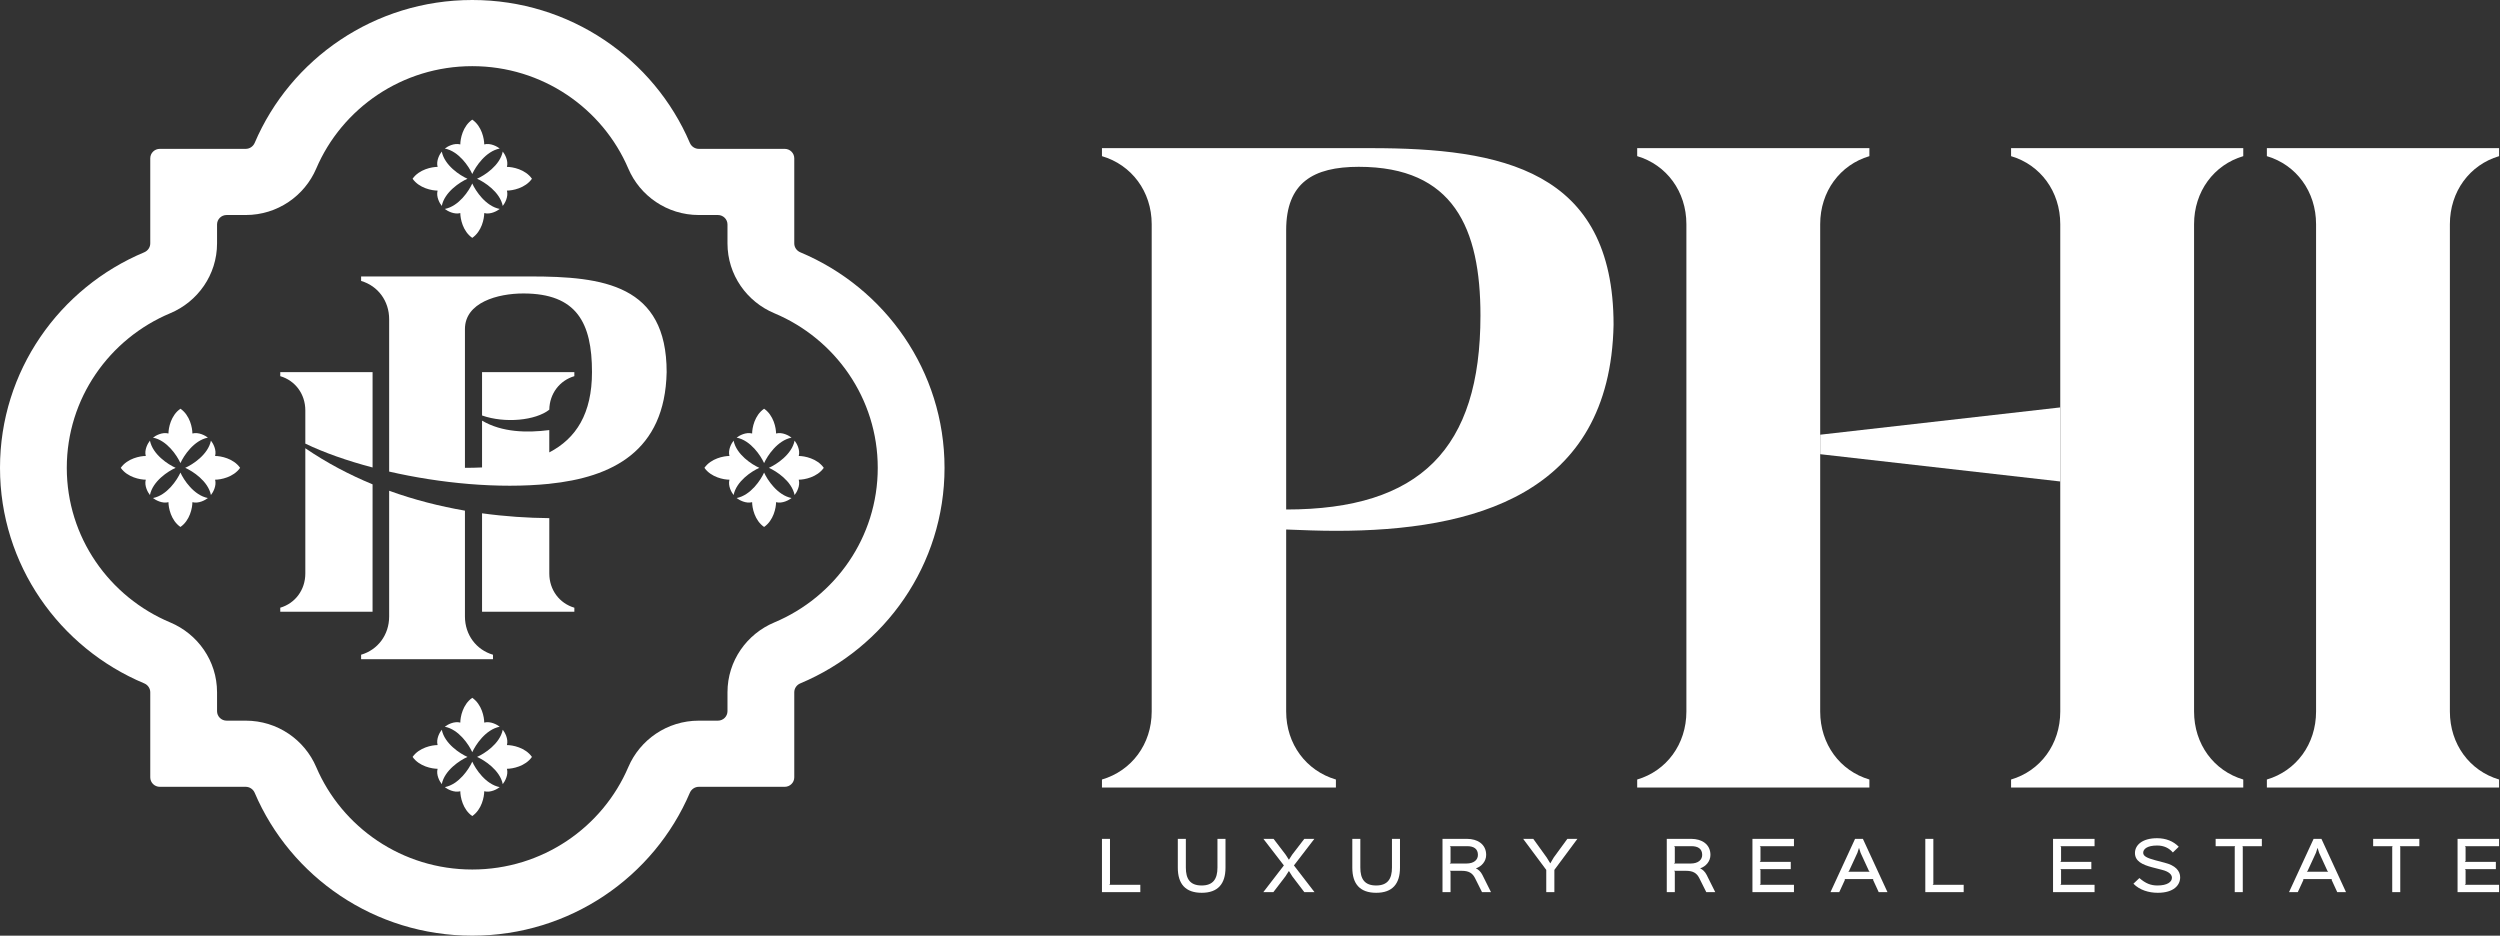
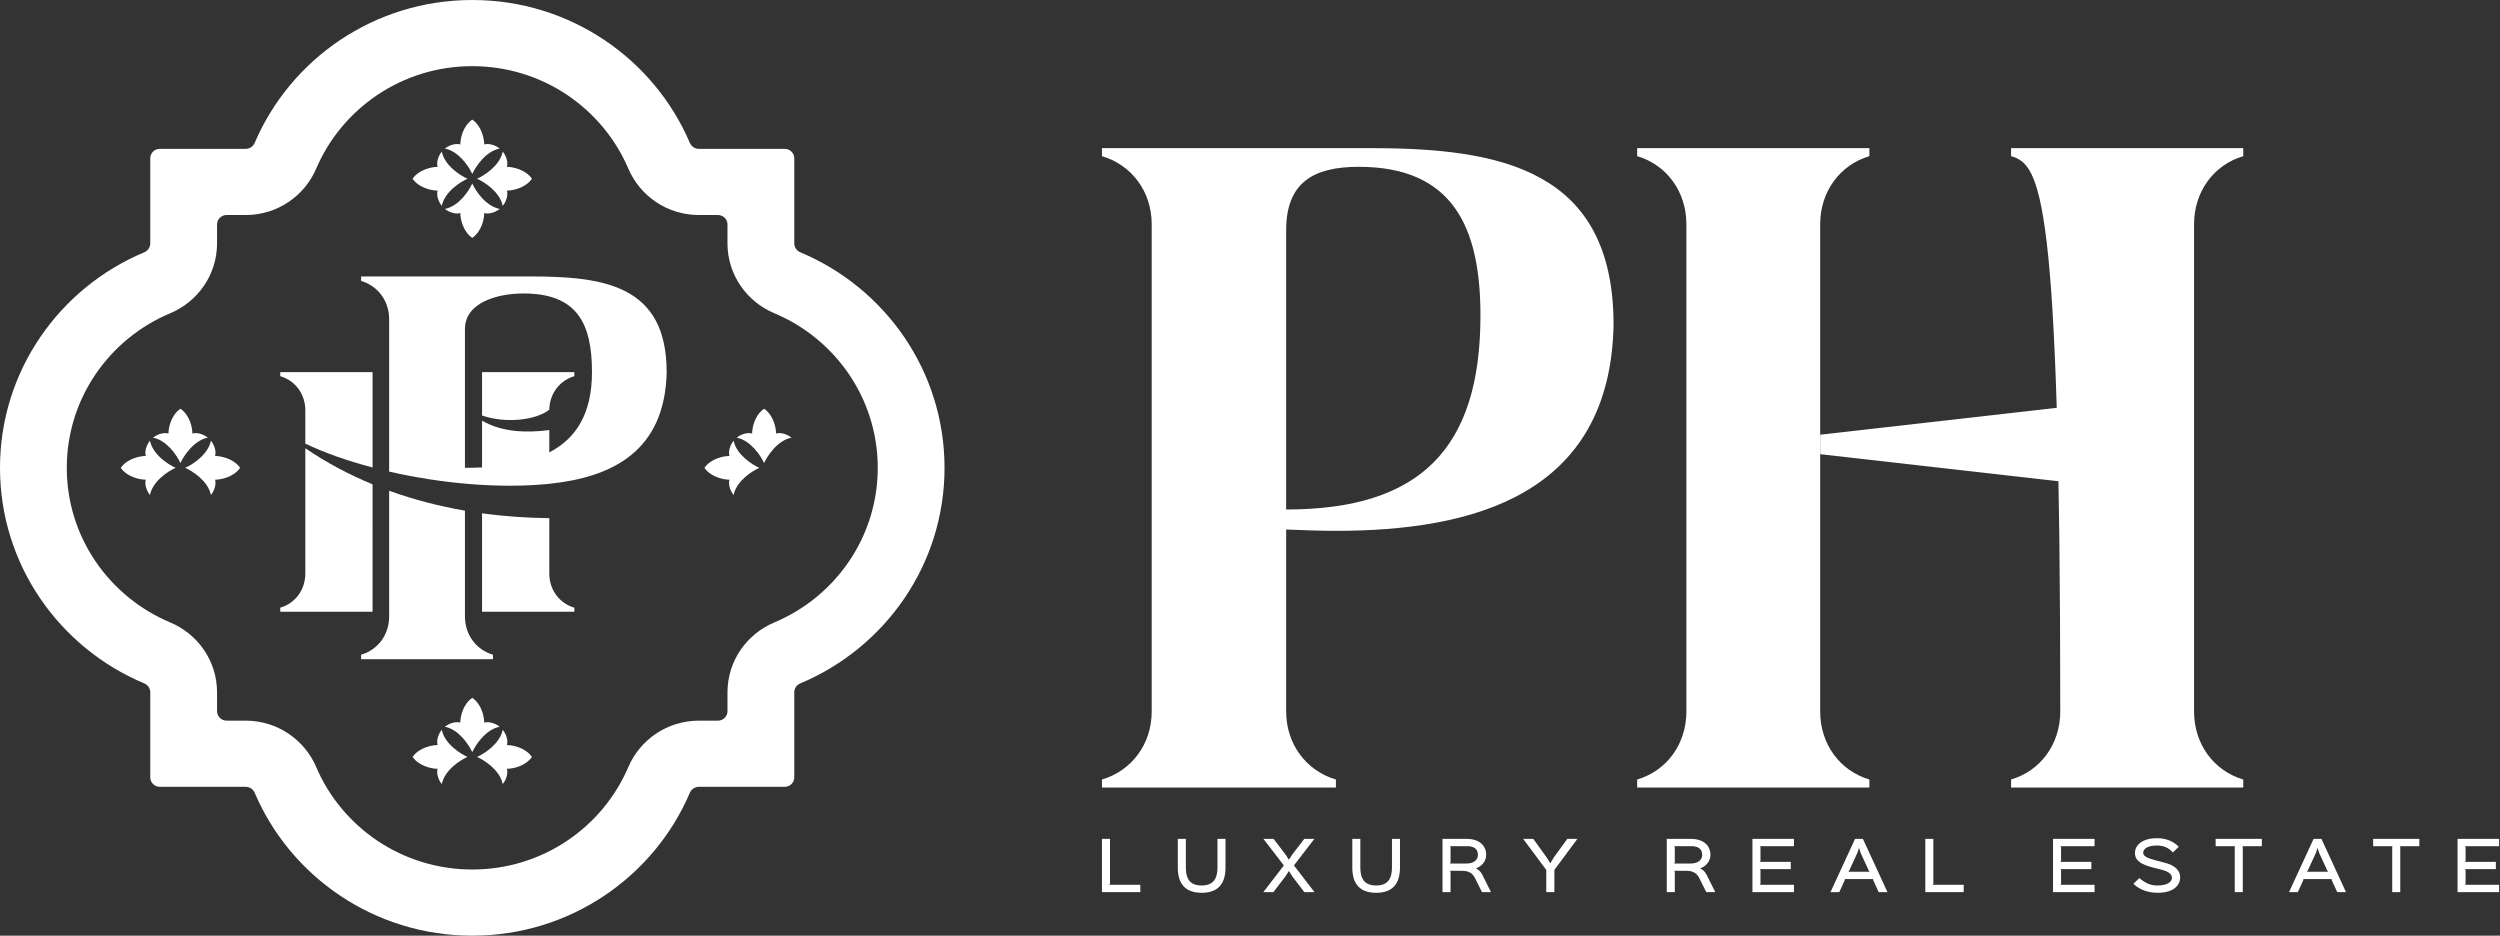
<svg xmlns="http://www.w3.org/2000/svg" width="171" height="64" viewBox="0 0 171 64" fill="none">
  <rect x="0" y="0" width="171" height="64" fill="#333333" stroke="none" />
  <path d="M33.72 45.091H24.7V44.783C25.841 44.45 26.618 43.425 26.618 42.169V33.568C28.337 34.19 30.082 34.631 31.802 34.929V42.169C31.802 43.425 32.58 44.45 33.72 44.783V45.091Z" fill="white" />
  <path d="M32.972 28.419C32.972 27.501 32.972 26.52 32.972 25.454H39.285V25.73C38.281 26.024 37.591 26.921 37.572 28.023C36.64 28.76 34.547 28.971 32.972 28.419Z" fill="white" />
  <path fill-rule="evenodd" clip-rule="evenodd" d="M26.618 21.831V32.256C30.089 33.052 34.072 33.447 37.572 33.093V33.091C41.825 32.653 45.492 30.899 45.599 25.449C45.599 19.477 41.27 18.909 36.267 18.909H24.7V19.217C25.841 19.55 26.618 20.575 26.618 21.831ZM40.492 25.449C40.492 28.286 39.411 29.989 37.571 30.944L37.571 29.418C36.053 29.61 34.345 29.582 32.972 28.772C32.972 29.922 32.972 30.974 32.972 31.973C32.592 31.991 32.202 32 31.802 32V22.508C31.802 20.688 34.038 20.073 35.801 20.073C39.455 20.073 40.492 22.091 40.492 25.449Z" fill="white" />
  <path d="M32.972 35.11C34.55 35.327 36.097 35.428 37.572 35.441L37.572 39.226C37.572 40.35 38.267 41.269 39.286 41.567V41.842H32.972C32.972 39.286 32.972 37.21 32.972 35.11Z" fill="white" />
  <path d="M20.884 30.343C22.151 30.953 23.732 31.515 25.484 31.976C25.484 30.091 25.484 28.017 25.484 25.454H19.17V25.73C20.189 26.028 20.884 26.947 20.884 28.071L20.884 30.343Z" fill="white" />
  <path d="M25.484 33.129C23.904 32.477 22.356 31.664 20.884 30.66L20.884 39.226C20.884 40.35 20.189 41.269 19.17 41.567V41.842H25.483C25.483 39.015 25.483 36.775 25.484 34.441L25.484 33.129Z" fill="white" />
  <path fill-rule="evenodd" clip-rule="evenodd" d="M52.962 42.575C57.128 40.829 60.038 36.746 60.038 32C60.038 27.254 57.128 23.171 52.962 21.425C51.093 20.642 49.76 18.807 49.76 16.649V15.355C49.76 14.997 49.467 14.707 49.105 14.707H47.799C45.621 14.707 43.769 13.387 42.978 11.535C41.216 7.408 37.094 4.525 32.303 4.525C27.512 4.525 23.39 7.408 21.628 11.535C20.837 13.387 18.985 14.707 16.807 14.707H15.501C15.139 14.707 14.846 14.997 14.846 15.355V16.649C14.846 18.807 13.513 20.642 11.645 21.425C7.478 23.171 4.568 27.254 4.568 32C4.568 36.746 7.478 40.829 11.645 42.575C13.513 43.358 14.846 45.193 14.846 47.351V48.645C14.846 49.003 15.139 49.293 15.501 49.293H16.807C18.985 49.293 20.837 50.613 21.628 52.465C23.39 56.592 27.512 59.475 32.303 59.475C37.094 59.475 41.216 56.592 42.978 52.465C43.769 50.613 45.621 49.293 47.799 49.293H49.105C49.467 49.293 49.76 49.003 49.76 48.645V47.351C49.76 45.193 51.093 43.358 52.962 42.575ZM54.741 46.743C54.493 46.847 54.328 47.084 54.328 47.351V53.172C54.328 53.529 54.036 53.818 53.675 53.818H47.799C47.53 53.818 47.29 53.982 47.185 54.227C44.734 59.97 38.993 64 32.303 64C25.613 64 19.872 59.97 17.421 54.227C17.316 53.982 17.076 53.818 16.807 53.818H10.931C10.57 53.818 10.278 53.529 10.278 53.172V47.351C10.278 47.084 10.113 46.847 9.865 46.743C4.068 44.314 0 38.628 0 32C0 25.372 4.068 19.686 9.865 17.257C10.113 17.153 10.278 16.916 10.278 16.649V10.828C10.278 10.471 10.57 10.182 10.931 10.182H16.807C17.076 10.182 17.316 10.018 17.421 9.773C19.872 4.03 25.613 0 32.303 0C38.993 0 44.734 4.03 47.185 9.773C47.29 10.018 47.53 10.182 47.799 10.182H53.675C54.036 10.182 54.328 10.471 54.328 10.828V16.649C54.328 16.916 54.493 17.153 54.741 17.257C60.538 19.686 64.606 25.372 64.606 32C64.606 38.628 60.538 44.314 54.741 46.743Z" fill="white" />
  <path d="M12.342 31.677C12.566 31.174 13.257 30.122 14.22 29.934C14.043 29.793 13.584 29.538 13.16 29.651C13.16 29.275 12.997 28.408 12.342 27.956C11.687 28.408 11.523 29.275 11.523 29.651C11.1 29.538 10.641 29.793 10.464 29.934C11.427 30.122 12.117 31.174 12.342 31.677Z" fill="white" />
  <path d="M12.015 32C11.508 31.777 10.447 31.094 10.256 30.14C10.114 30.315 9.857 30.77 9.971 31.189C9.591 31.189 8.716 31.351 8.26 32C8.716 32.649 9.591 32.811 9.971 32.811C9.857 33.23 10.114 33.685 10.256 33.86C10.447 32.906 11.508 32.223 12.015 32Z" fill="white" />
-   <path d="M12.342 32.324C12.566 32.826 13.257 33.877 14.22 34.066C14.043 34.207 13.584 34.462 13.16 34.349C13.16 34.725 12.997 35.592 12.342 36.044C11.687 35.592 11.523 34.725 11.523 34.349C11.1 34.462 10.641 34.207 10.464 34.066C11.427 33.877 12.117 32.826 12.342 32.324Z" fill="white" />
  <path d="M12.668 32C13.175 31.777 14.237 31.094 14.427 30.14C14.57 30.315 14.827 30.77 14.713 31.189C15.093 31.189 15.967 31.351 16.424 32C15.967 32.649 15.093 32.811 14.713 32.811C14.827 33.23 14.57 33.685 14.427 33.86C14.237 32.906 13.175 32.223 12.668 32Z" fill="white" />
  <path d="M52.264 31.677C52.489 31.174 53.179 30.122 54.142 29.934C53.965 29.793 53.506 29.538 53.083 29.651C53.083 29.275 52.919 28.408 52.264 27.956C51.609 28.408 51.446 29.275 51.446 29.651C51.022 29.538 50.563 29.793 50.386 29.934C51.349 30.122 52.039 31.174 52.264 31.677Z" fill="white" />
  <path d="M51.938 32C51.431 31.777 50.369 31.094 50.179 30.14C50.036 30.315 49.779 30.77 49.894 31.189C49.513 31.189 48.639 31.351 48.182 32C48.639 32.649 49.513 32.811 49.894 32.811C49.779 33.23 50.036 33.685 50.179 33.86C50.369 32.906 51.431 32.223 51.938 32Z" fill="white" />
-   <path d="M52.264 32.324C52.489 32.826 53.179 33.877 54.142 34.066C53.965 34.207 53.506 34.462 53.083 34.349C53.083 34.725 52.919 35.592 52.264 36.044C51.609 35.592 51.446 34.725 51.446 34.349C51.022 34.462 50.563 34.207 50.386 34.066C51.349 33.877 52.039 32.826 52.264 32.324Z" fill="white" />
-   <path d="M52.591 32C53.098 31.777 54.16 31.094 54.35 30.14C54.492 30.315 54.749 30.77 54.635 31.189C55.015 31.189 55.89 31.351 56.346 32C55.89 32.649 55.015 32.811 54.635 32.811C54.749 33.23 54.492 33.685 54.35 33.86C54.16 32.906 53.098 32.223 52.591 32Z" fill="white" />
  <path d="M31.976 51.774C31.469 51.551 30.408 50.868 30.218 49.914C30.075 50.089 29.818 50.543 29.932 50.963C29.552 50.963 28.677 51.125 28.221 51.774C28.677 52.423 29.552 52.585 29.932 52.585C29.818 53.005 30.075 53.459 30.218 53.634C30.408 52.68 31.469 51.996 31.976 51.774Z" fill="white" />
-   <path d="M32.303 52.097C32.078 52.6 31.388 53.651 30.425 53.84C30.602 53.981 31.061 54.235 31.485 54.122C31.485 54.499 31.648 55.366 32.303 55.818C32.958 55.366 33.121 54.499 33.121 54.122C33.545 54.235 34.004 53.981 34.181 53.84C33.218 53.651 32.528 52.6 32.303 52.097Z" fill="white" />
  <path d="M32.63 51.774C33.137 51.551 34.198 50.868 34.388 49.914C34.531 50.089 34.788 50.543 34.674 50.963C35.054 50.963 35.929 51.125 36.385 51.774C35.929 52.423 35.054 52.585 34.674 52.585C34.788 53.005 34.531 53.459 34.388 53.634C34.198 52.68 33.137 51.996 32.63 51.774Z" fill="white" />
  <path d="M32.303 51.45C32.078 50.948 31.388 49.896 30.425 49.708C30.602 49.567 31.061 49.312 31.485 49.425C31.485 49.049 31.648 48.182 32.303 47.73C32.958 48.182 33.121 49.049 33.121 49.425C33.545 49.312 34.004 49.567 34.181 49.708C33.218 49.896 32.528 50.948 32.303 51.45Z" fill="white" />
  <path d="M31.976 12.226C31.469 12.004 30.408 11.32 30.218 10.366C30.075 10.541 29.818 10.995 29.932 11.415C29.552 11.415 28.677 11.577 28.221 12.226C28.677 12.875 29.552 13.037 29.932 13.037C29.818 13.457 30.075 13.911 30.218 14.086C30.408 13.132 31.469 12.449 31.976 12.226Z" fill="white" />
  <path d="M32.303 12.55C32.078 13.052 31.388 14.104 30.425 14.292C30.602 14.433 31.061 14.688 31.485 14.575C31.485 14.951 31.648 15.818 32.303 16.27C32.958 15.818 33.121 14.951 33.121 14.575C33.545 14.688 34.004 14.433 34.181 14.292C33.218 14.104 32.528 13.052 32.303 12.55Z" fill="white" />
  <path d="M32.63 12.226C33.137 12.004 34.198 11.32 34.388 10.366C34.531 10.541 34.788 10.995 34.674 11.415C35.054 11.415 35.929 11.577 36.385 12.226C35.929 12.875 35.054 13.037 34.674 13.037C34.788 13.457 34.531 13.911 34.388 14.086C34.198 13.132 33.137 12.449 32.63 12.226Z" fill="white" />
  <path d="M32.303 11.902C32.078 11.4 31.388 10.348 30.425 10.16C30.602 10.019 31.061 9.765 31.485 9.878C31.485 9.501 31.648 8.634 32.303 8.182C32.958 8.634 33.121 9.501 33.121 9.878C33.545 9.765 34.004 10.019 34.181 10.16C33.218 10.348 32.528 11.4 32.303 11.902Z" fill="white" />
  <path d="M91.376 53.867H75.374V53.319C77.397 52.727 78.776 50.903 78.776 48.668V15.332C78.776 13.098 77.397 11.273 75.374 10.681V10.133H93.768C102.643 10.133 110.368 11.593 110.368 22.218C110.139 33.892 100.712 36.309 91.376 36.309C90.273 36.309 89.123 36.264 87.974 36.218V48.668C87.974 50.903 89.353 52.727 91.376 53.319V53.867ZM87.974 15.742V34.85C97.125 34.85 101.263 30.7 101.263 21.58C101.263 15.606 99.424 11.41 92.94 11.41C89.813 11.41 87.974 12.505 87.974 15.742Z" fill="white" />
  <path d="M111.984 10.133H127.866V10.681C125.858 11.273 124.501 13.099 124.501 15.333V48.669C124.501 50.904 125.858 52.727 127.866 53.319V53.867H111.984V53.319C113.992 52.727 115.349 50.904 115.349 48.669V15.333C115.349 13.099 113.992 11.273 111.984 10.681V10.133Z" fill="white" />
-   <path d="M137.557 10.133H153.439V10.681C151.431 11.273 150.074 13.099 150.074 15.333V48.669C150.074 50.904 151.431 52.727 153.439 53.319V53.867H137.557V53.319C139.565 52.727 140.922 50.904 140.922 48.669V15.333C140.922 13.099 139.565 11.273 137.557 10.681V10.133Z" fill="white" />
+   <path d="M137.557 10.133H153.439V10.681C151.431 11.273 150.074 13.099 150.074 15.333V48.669C150.074 50.904 151.431 52.727 153.439 53.319V53.867H137.557V53.319C139.565 52.727 140.922 50.904 140.922 48.669C140.922 13.099 139.565 11.273 137.557 10.681V10.133Z" fill="white" />
  <path d="M140.921 27.867L124.501 29.733V31.067L140.921 32.933V27.867Z" fill="white" />
-   <path d="M155.054 10.133H170.937V10.681C168.929 11.273 167.572 13.099 167.572 15.333V48.669C167.572 50.904 168.929 52.727 170.937 53.319V53.867H155.054V53.319C157.063 52.727 158.419 50.904 158.419 48.669V15.333C158.419 13.099 157.063 11.273 155.054 10.681V10.133Z" fill="white" />
  <path d="M77.998 60.522V61.022H75.374V57.378H75.923V60.468L75.868 60.522H77.998Z" fill="white" />
  <path d="M83.824 57.378V59.348C83.824 60.455 83.306 61.067 82.198 61.067C81.085 61.067 80.562 60.464 80.562 59.348V57.378H81.112V59.344C81.112 60.113 81.396 60.567 82.193 60.567C82.981 60.567 83.274 60.113 83.274 59.344V57.378H83.824Z" fill="white" />
  <path d="M88.505 59.196L89.911 61.022H89.215L88.399 59.951L88.166 59.582H88.156L87.918 59.951L87.098 61.022H86.411L87.817 59.196L86.416 57.378H87.112L87.937 58.458L88.156 58.8H88.166L88.385 58.458L89.215 57.378H89.902L88.505 59.196Z" fill="white" />
  <path d="M95.759 57.378V59.348C95.759 60.455 95.242 61.067 94.133 61.067C93.02 61.067 92.498 60.464 92.498 59.348V57.378H93.047V59.344C93.047 60.113 93.331 60.567 94.129 60.567C94.916 60.567 95.21 60.113 95.21 59.344V57.378H95.759Z" fill="white" />
  <path d="M101.09 58.476C101.09 58.044 100.788 57.878 100.348 57.878H99.162L99.217 57.932V59.007L99.162 59.065H100.303C100.816 59.065 101.09 58.813 101.09 58.476ZM101.393 59.839L101.984 61.022H101.37L100.889 60.059C100.719 59.722 100.463 59.564 99.996 59.564H99.162L99.217 59.614V61.022H98.667V57.378H100.348C101.049 57.378 101.654 57.738 101.654 58.476C101.654 58.921 101.333 59.267 100.958 59.393V59.402C101.109 59.465 101.283 59.618 101.393 59.839Z" fill="white" />
  <path d="M107.207 57.378H107.894L106.319 59.501V61.022H105.764V59.501L104.184 57.378H104.876L105.796 58.656L106.035 59.047H106.044L106.277 58.651L107.207 57.378Z" fill="white" />
  <path d="M116.43 58.476C116.43 58.044 116.128 57.878 115.688 57.878H114.502L114.557 57.932V59.007L114.502 59.065H115.642C116.155 59.065 116.43 58.813 116.43 58.476ZM116.733 59.839L117.323 61.022H116.71L116.229 60.059C116.059 59.722 115.803 59.564 115.335 59.564H114.502L114.557 59.614V61.022H114.007V57.378H115.688C116.389 57.378 116.994 57.738 116.994 58.476C116.994 58.921 116.673 59.267 116.297 59.393V59.402C116.449 59.465 116.623 59.618 116.733 59.839Z" fill="white" />
  <path d="M122.707 60.522V61.022H119.867V57.378H122.707V57.878H120.362L120.417 57.932V58.894L120.362 58.953H122.488V59.447H120.362L120.417 59.501V60.468L120.362 60.522H122.707Z" fill="white" />
  <path d="M126.419 59.627H127.889L127.835 59.573L127.266 58.336L127.161 58.004H127.152L127.047 58.332L126.474 59.573L126.419 59.627ZM127.422 57.378L129.103 61.022H128.503L128.114 60.176L128.141 60.127H126.167L126.195 60.176L125.805 61.022H125.205L126.886 57.378H127.422Z" fill="white" />
  <path d="M134.316 60.522V61.022H131.691V57.378H132.241V60.468L132.186 60.522H134.316Z" fill="white" />
  <path d="M143.268 60.522V61.022H140.428V57.378H143.268V57.878H140.922L140.977 57.932V58.894L140.922 58.953H143.048V59.447H140.922L140.977 59.501V60.468L140.922 60.522H143.268Z" fill="white" />
  <path d="M149.123 60.01C149.123 60.54 148.693 61.067 147.589 61.067C146.979 61.067 146.352 60.882 145.926 60.446L146.334 60.059C146.76 60.428 147.112 60.567 147.57 60.567C148.253 60.567 148.56 60.32 148.56 60.037C148.56 59.834 148.381 59.623 147.882 59.497C147.804 59.474 147.282 59.344 147.199 59.321C146.526 59.142 146.031 58.903 146.031 58.345C146.031 57.815 146.517 57.333 147.543 57.333C148.148 57.333 148.661 57.54 149.027 57.918L148.624 58.309C148.363 58.008 148.015 57.833 147.543 57.833C146.856 57.833 146.595 58.084 146.595 58.327C146.595 58.552 146.824 58.683 147.451 58.849C147.529 58.867 147.964 58.984 148.051 59.007C148.798 59.191 149.123 59.564 149.123 60.01Z" fill="white" />
  <path d="M154.711 57.378V57.878H153.378L153.406 57.932V61.022H152.856V57.932L152.888 57.878H151.55V57.378H154.711Z" fill="white" />
  <path d="M157.783 59.627H159.253L159.198 59.573L158.63 58.336L158.525 58.004H158.516L158.411 58.332L157.838 59.573L157.783 59.627ZM158.786 57.378L160.467 61.022H159.867L159.478 60.176L159.505 60.127H157.531L157.559 60.176L157.169 61.022H156.569L158.25 57.378H158.786Z" fill="white" />
  <path d="M165.483 57.378V57.878H164.15L164.178 57.932V61.022H163.628V57.932L163.66 57.878H162.323V57.378H165.483Z" fill="white" />
  <path d="M170.937 60.522V61.022H168.097V57.378H170.937V57.878H168.591L168.646 57.932V58.894L168.591 58.953H170.717V59.447H168.591L168.646 59.501V60.468L168.591 60.522H170.937Z" fill="white" />
</svg>